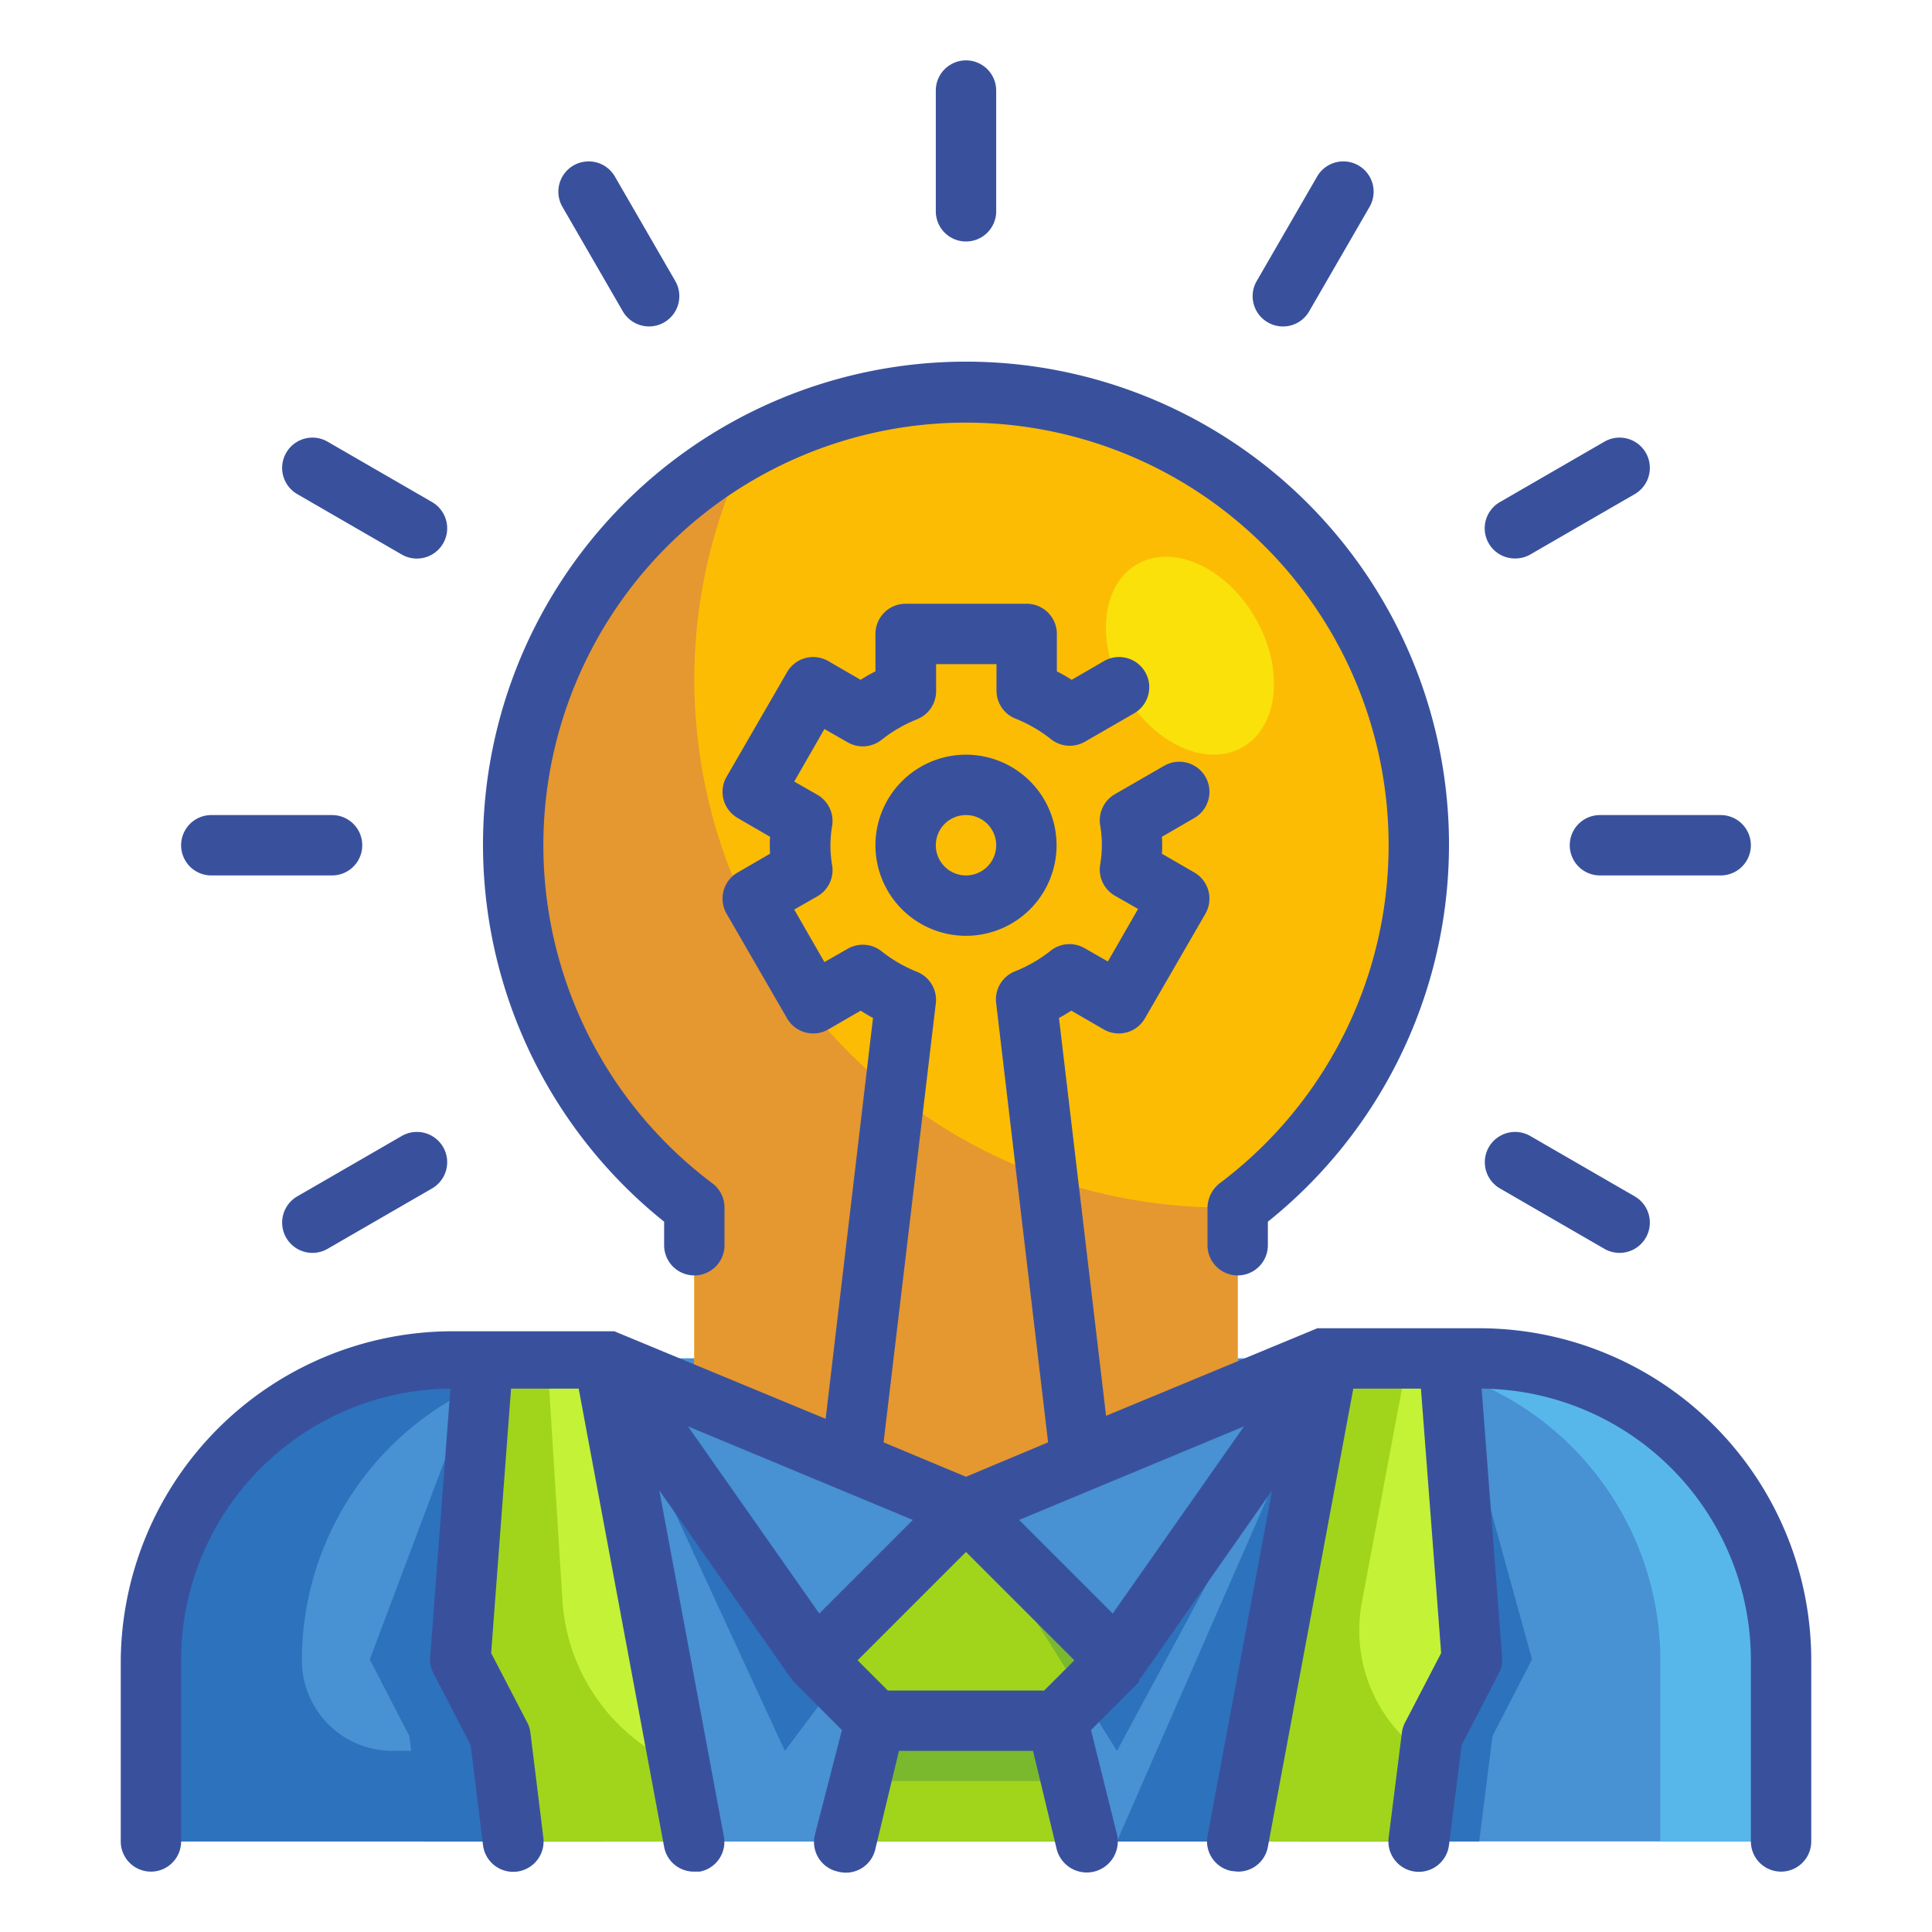
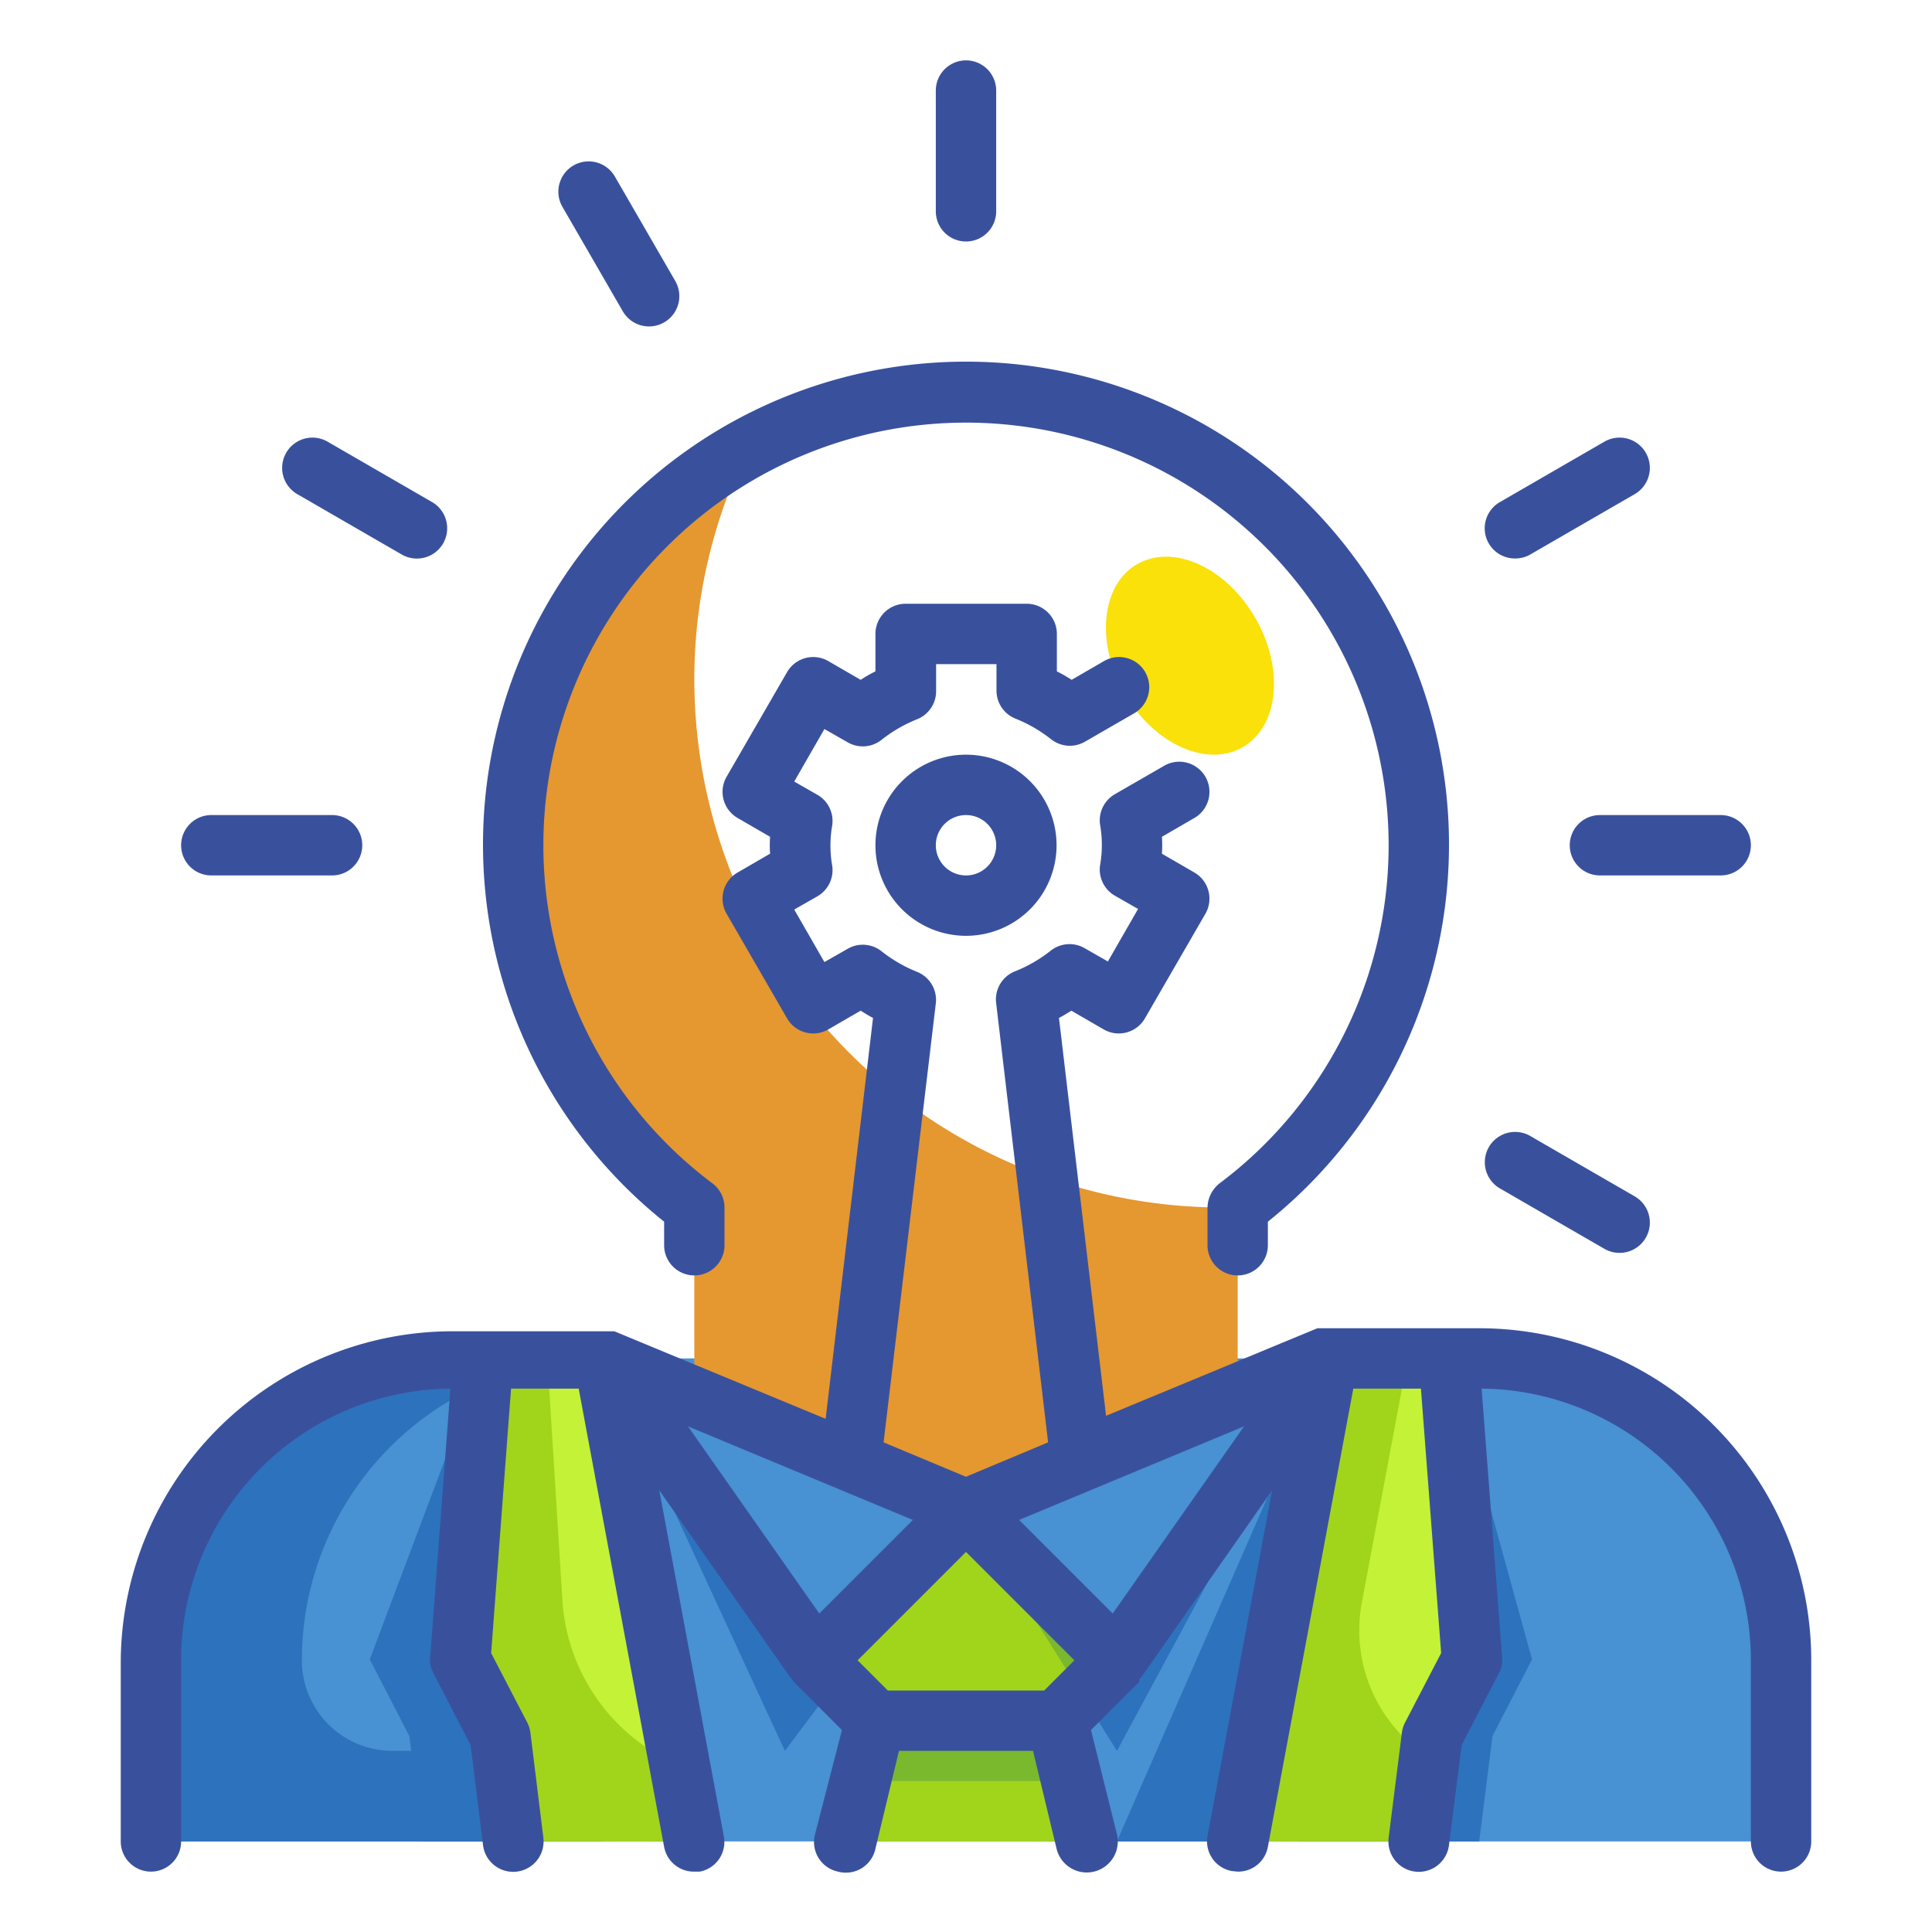
<svg xmlns="http://www.w3.org/2000/svg" id="Fill_Outline" data-name="Fill Outline" viewBox="0 0 64 64">
  <defs>
    <style>.cls-1{fill:#4891d3;}.cls-2{fill:#2d72bc;}.cls-3{fill:#57b7eb;}.cls-4{fill:#a1d51c;}.cls-5{fill:#c4f236;}.cls-6{fill:#7ab92d;}.cls-7{fill:#fcbc04;}.cls-8{fill:#e59730;}.cls-9{fill:#f9e109;}.cls-10{fill:#39519d;}</style>
  </defs>
  <g id="Outline_copy" data-name="Outline copy">
    <path class="cls-1" d="M15,45A10,10,0,0,0,5,55v6H59V55A10,10,0,0,0,49,45Z" />
    <path class="cls-2" d="M13,58a3,3,0,0,1-3-3A10,10,0,0,1,20,45H15A10,10,0,0,0,5,55v6H17V58Z" />
-     <path class="cls-3" d="M49,45H45A10,10,0,0,1,55,55v6h4V55A10,10,0,0,0,49,45Z" />
    <polygon class="cls-2" points="49 61 43 61 46 45 48 45 50.75 54.97 49.44 57.51 49 61" />
    <polygon class="cls-2" points="14 61 20 61 17 45 16 45 12.25 54.97 13.56 57.51 14 61" />
-     <polyline class="cls-1" points="23 45 20 45 23 61 41 61 44 45 41 45" />
    <polygon class="cls-2" points="26 58 32 50 20 45 26 58" />
    <polygon class="cls-2" points="44 45 37 61 41 61 44 45 44 45" />
    <polygon class="cls-2" points="37 58 32 50 44 45 37 58" />
    <polygon class="cls-4" points="47 61 41 61 44 45 48 45 48.75 54.97 47.44 57.51 47 61" />
    <path class="cls-5" d="M46.63,45l-1.52,8.1a5,5,0,0,0,2.24,5.13l.09-.72L48.75,55,48,45Z" />
    <polygon class="cls-4" points="17 61 23 61 20 45 16 45 15.25 54.97 16.56 57.51 17 61" />
    <path class="cls-5" d="M20,45H18.13l.5,8a6.37,6.37,0,0,0,3.9,5.49Z" />
    <polygon class="cls-4" points="32 50 27 55 29 57 35 57 37 55 32 50" />
    <polygon class="cls-6" points="37 55 32 50 35.85 56.15 37 55" />
    <polygon class="cls-4" points="36 61 28 61 29 57 35 57 36 61" />
    <polygon class="cls-6" points="35.5 59 35 57 29 57 28.5 59 35.5 59" />
-     <path class="cls-7" d="M47,28A15,15,0,1,0,23,40v6.27L32,50l9-3.75V40A15,15,0,0,0,47,28Z" />
    <path class="cls-8" d="M40.5,40A17.51,17.51,0,0,1,23,22.5a17.31,17.31,0,0,1,1.78-7.64A15,15,0,0,0,23,40v6.27L32,50l9-3.75V40h0Z" />
    <ellipse class="cls-9" cx="39.42" cy="21.72" rx="2.5" ry="3.5" transform="translate(-5.58 22.62) rotate(-30)" />
    <polygon class="cls-1" points="37 55 32 50 44 45 37 55" />
    <polygon class="cls-1" points="27 55 32 50 20 45 27 55" />
    <polygon class="cls-6" points="27 55 27.71 55.71 32 50 27 55" />
    <path class="cls-10" d="M49,44H43.85l-.12,0-.09,0h0l-7,2.9L35.08,33.72c.14-.07.28-.16.41-.24l1.07.62a1,1,0,0,0,1.37-.37l2-3.46a1,1,0,0,0-.37-1.37l-1.07-.62a3.92,3.92,0,0,0,0-.56l1.07-.62a1,1,0,0,0,.37-1.37,1,1,0,0,0-1.37-.36l-1.63.94a1,1,0,0,0-.49,1,3.88,3.88,0,0,1,0,1.36,1,1,0,0,0,.49,1l.77.44-1,1.74-.77-.44a1,1,0,0,0-1.12.08,4.71,4.71,0,0,1-1.17.68A1,1,0,0,0,33,33.24l1.72,14.54L32,48.92l-2.73-1.14L31,33.24a1,1,0,0,0-.63-1.05,4.71,4.71,0,0,1-1.17-.68,1,1,0,0,0-1.12-.08l-.77.44-1-1.74.77-.44a1,1,0,0,0,.49-1,3.88,3.88,0,0,1,0-1.36,1,1,0,0,0-.49-1l-.77-.44,1-1.74.77.44a1,1,0,0,0,1.12-.08,4.71,4.71,0,0,1,1.17-.68,1,1,0,0,0,.64-.93V22h2v.88a1,1,0,0,0,.64.93,4.71,4.71,0,0,1,1.17.68,1,1,0,0,0,1.12.08l1.63-.94a1,1,0,0,0,.37-1.36,1,1,0,0,0-1.37-.37l-1.07.62a4.76,4.76,0,0,0-.49-.28V21a1,1,0,0,0-1-1H30a1,1,0,0,0-1,1v1.24a4.76,4.76,0,0,0-.49.28l-1.07-.62a1,1,0,0,0-1.37.37l-2,3.46a1,1,0,0,0,.37,1.37l1.07.62a3.92,3.92,0,0,0,0,.56l-1.07.62a1,1,0,0,0-.37,1.37l2,3.46a1,1,0,0,0,1.37.37l1.07-.62c.13.08.27.17.41.24L27.35,47l-7-2.9h0l-.09,0-.12,0H15A11,11,0,0,0,4,55v6a1,1,0,0,0,2,0V55a9,9,0,0,1,8.92-9l-.67,8.89a.93.93,0,0,0,.11.54l1.23,2.38L16,61.12a1,1,0,1,0,2-.24l-.43-3.49a1,1,0,0,0-.11-.34l-1.19-2.29L16.93,46h2.24L22,61.18A1,1,0,0,0,23,62l.18,0a1,1,0,0,0,.8-1.16L21.84,49.37l4.34,6.2.06.06a.56.56,0,0,1,.05.08l1.6,1.6L27,60.76A1,1,0,0,0,27.76,62,1,1,0,0,0,29,61.24L29.78,58h4.44L35,61.24A1,1,0,0,0,37,60.76l-.86-3.45,1.6-1.6a.56.56,0,0,1,0-.08l.06-.06,4.34-6.2L40,60.82a1,1,0,0,0,.8,1.16L41,62a1,1,0,0,0,1-.82L44.83,46h2.24l.67,8.76-1.19,2.29a1,1,0,0,0-.11.34L46,60.88a1,1,0,0,0,2,.24l.42-3.31,1.23-2.38a.93.93,0,0,0,.11-.54L49.08,46A9,9,0,0,1,58,55v6a1,1,0,0,0,2,0V55A11,11,0,0,0,49,44ZM34.59,56H29.41l-1-1L32,51.41,35.59,55Zm-4.35-5.65-3.1,3.1-4.35-6.2Zm6.62,3.1-3.1-3.1,7.45-3.1Z" />
    <path class="cls-10" d="M32,25a3,3,0,1,0,3,3A3,3,0,0,0,32,25Zm0,4a1,1,0,1,1,1-1A1,1,0,0,1,32,29Z" />
    <path class="cls-10" d="M32,8a1,1,0,0,0,1-1V3a1,1,0,0,0-2,0V7A1,1,0,0,0,32,8Z" />
    <path class="cls-10" d="M52,28a1,1,0,0,0,1,1h4a1,1,0,0,0,0-2H53A1,1,0,0,0,52,28Z" />
    <path class="cls-10" d="M7,29h4a1,1,0,0,0,0-2H7a1,1,0,0,0,0,2Z" />
    <path class="cls-10" d="M20.63,10.31a1,1,0,1,0,1.74-1l-2-3.46a1,1,0,0,0-1.74,1Z" />
    <path class="cls-10" d="M49.69,39.37l3.46,2a1,1,0,1,0,1-1.74l-3.46-2a1,1,0,0,0-1,1.74Z" />
    <path class="cls-10" d="M9.85,16.37l3.46,2a1,1,0,0,0,1-1.74l-3.46-2a1,1,0,1,0-1,1.74Z" />
    <path class="cls-10" d="M50.19,18.5a1,1,0,0,0,.5-.13l3.46-2a1,1,0,1,0-1-1.74l-3.46,2a1,1,0,0,0,.5,1.87Z" />
-     <path class="cls-10" d="M13.31,37.63l-3.46,2a1,1,0,0,0,1,1.74l3.46-2a1,1,0,0,0-1-1.74Z" />
-     <path class="cls-10" d="M42,10.68a1,1,0,0,0,1.37-.37l2-3.46a1,1,0,0,0-1.74-1l-2,3.46A1,1,0,0,0,42,10.68Z" />
    <path class="cls-10" d="M22,40.47v.78a1,1,0,0,0,2,0V40a1,1,0,0,0-.4-.8,14,14,0,1,1,16.8,0A1.05,1.05,0,0,0,40,40v1.25a1,1,0,0,0,2,0v-.78a16,16,0,1,0-20,0Z" />
  </g>
</svg>